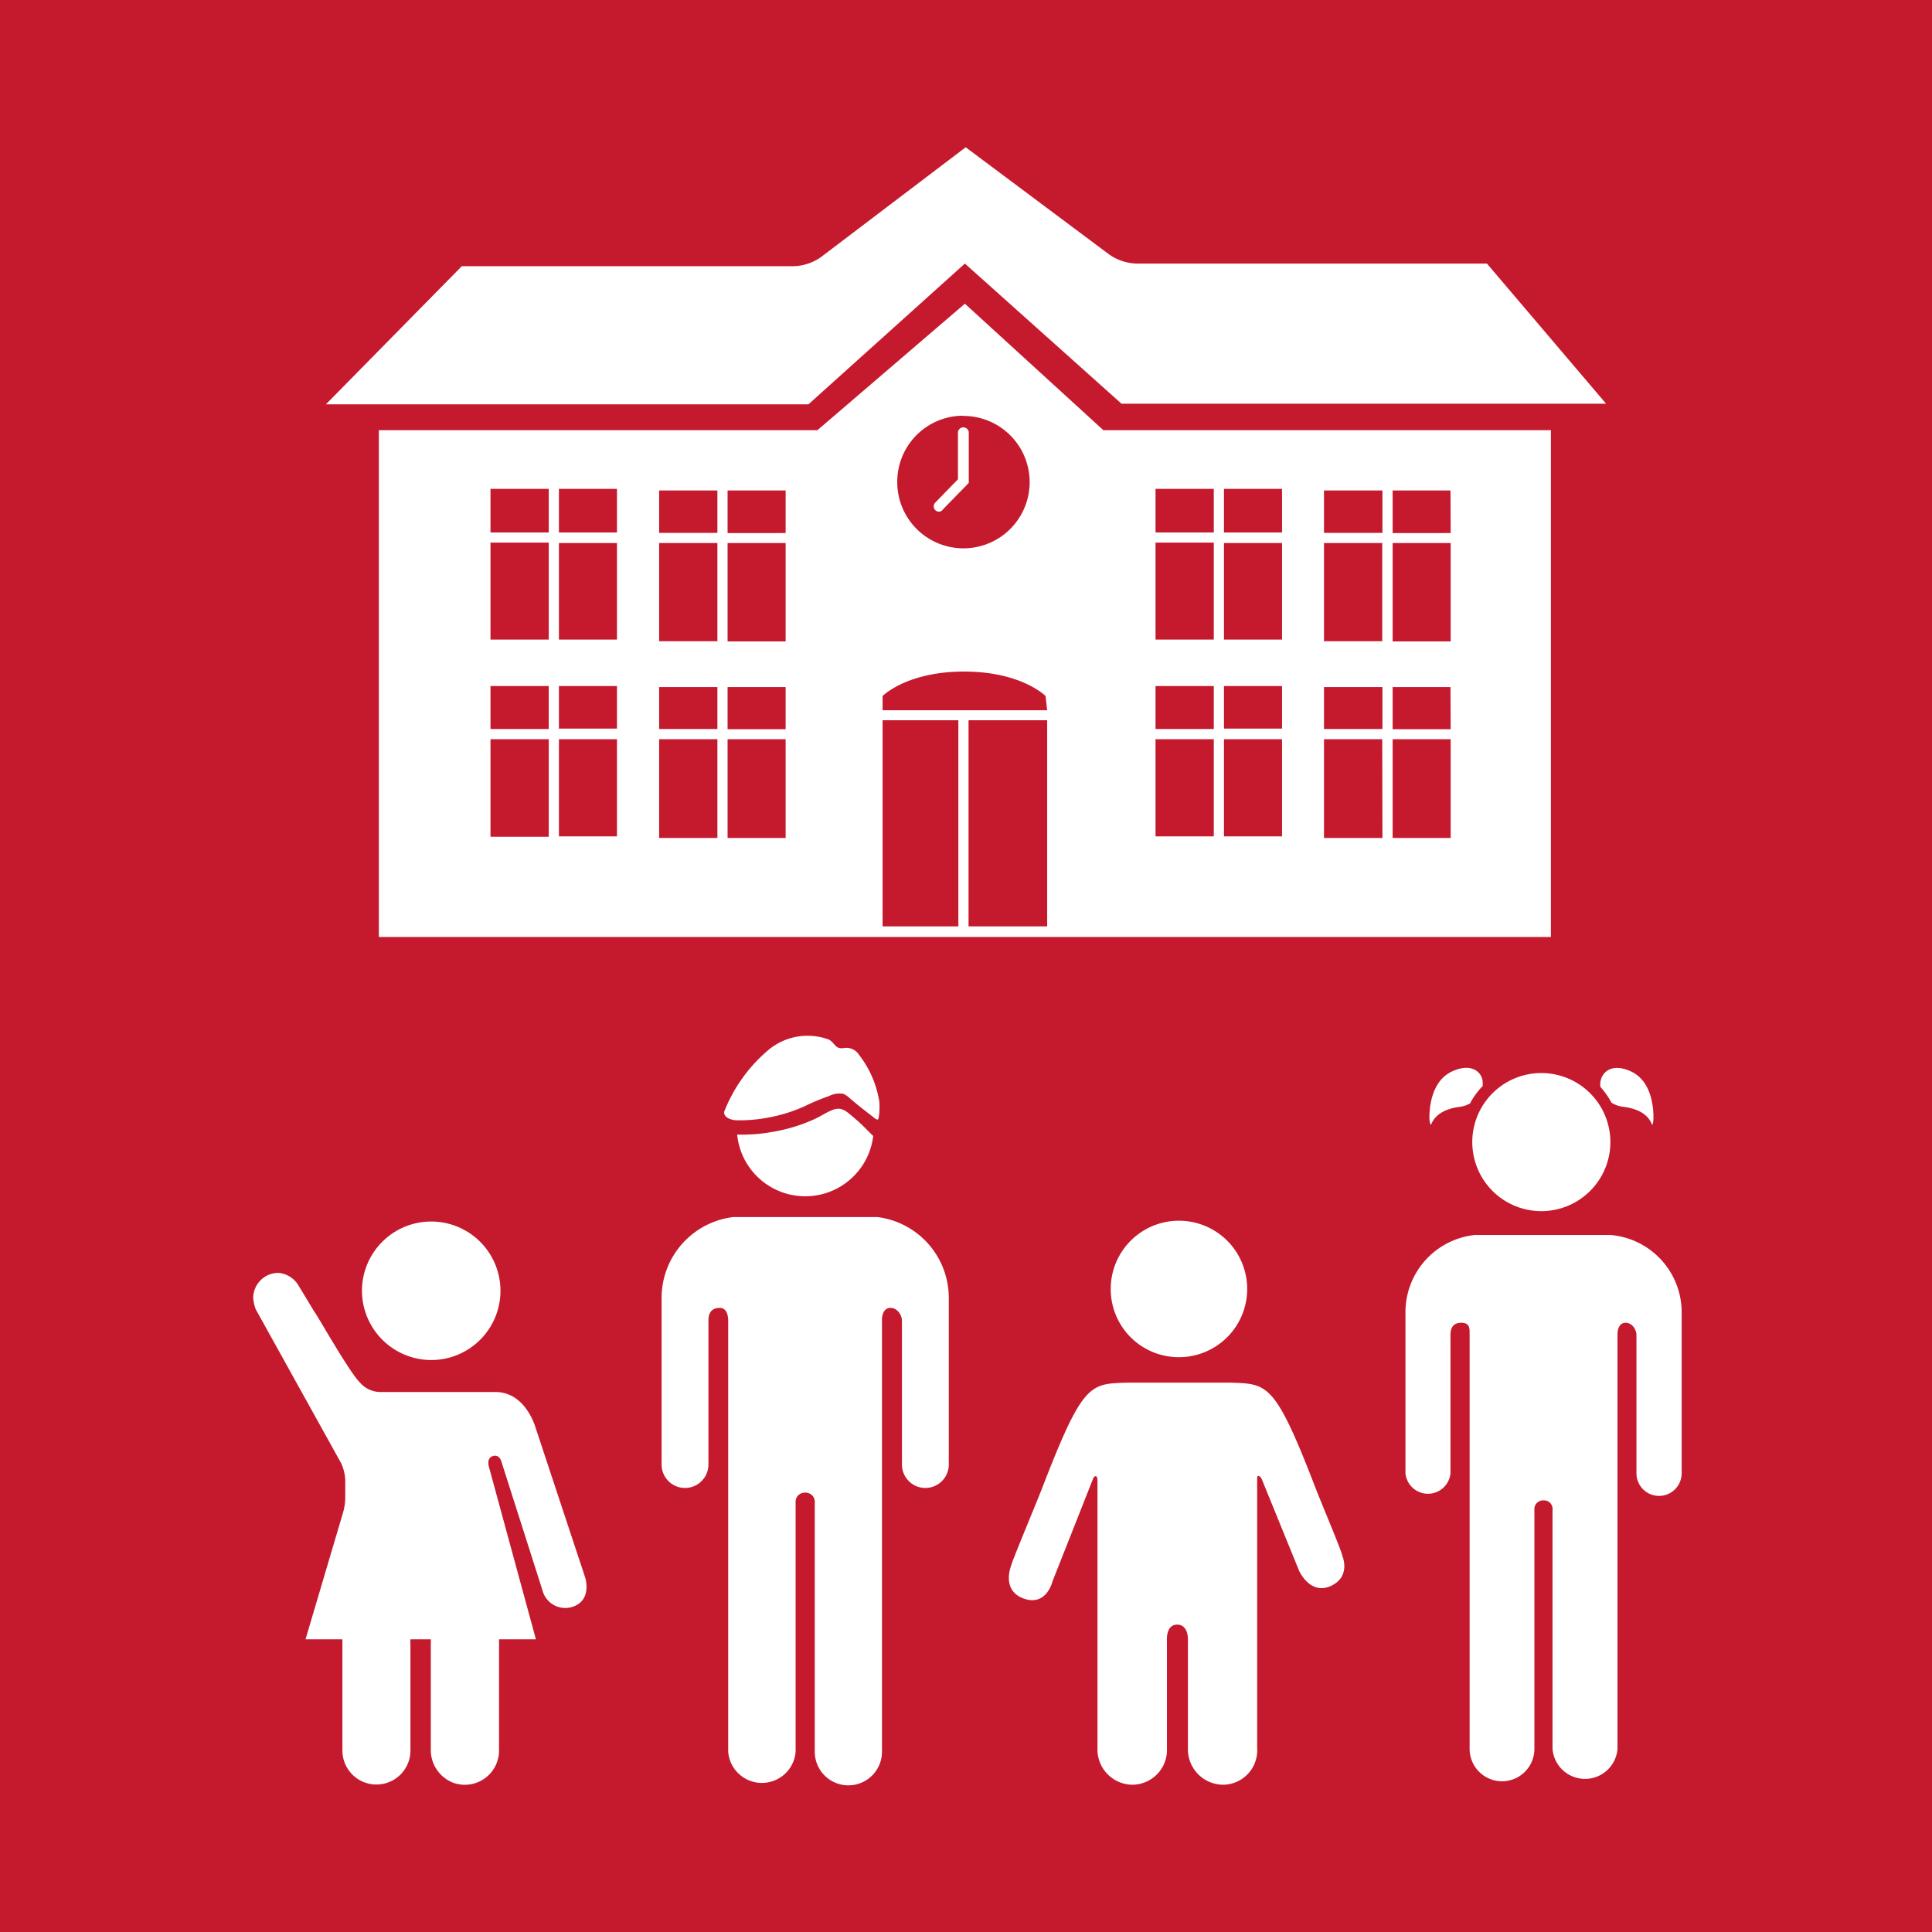
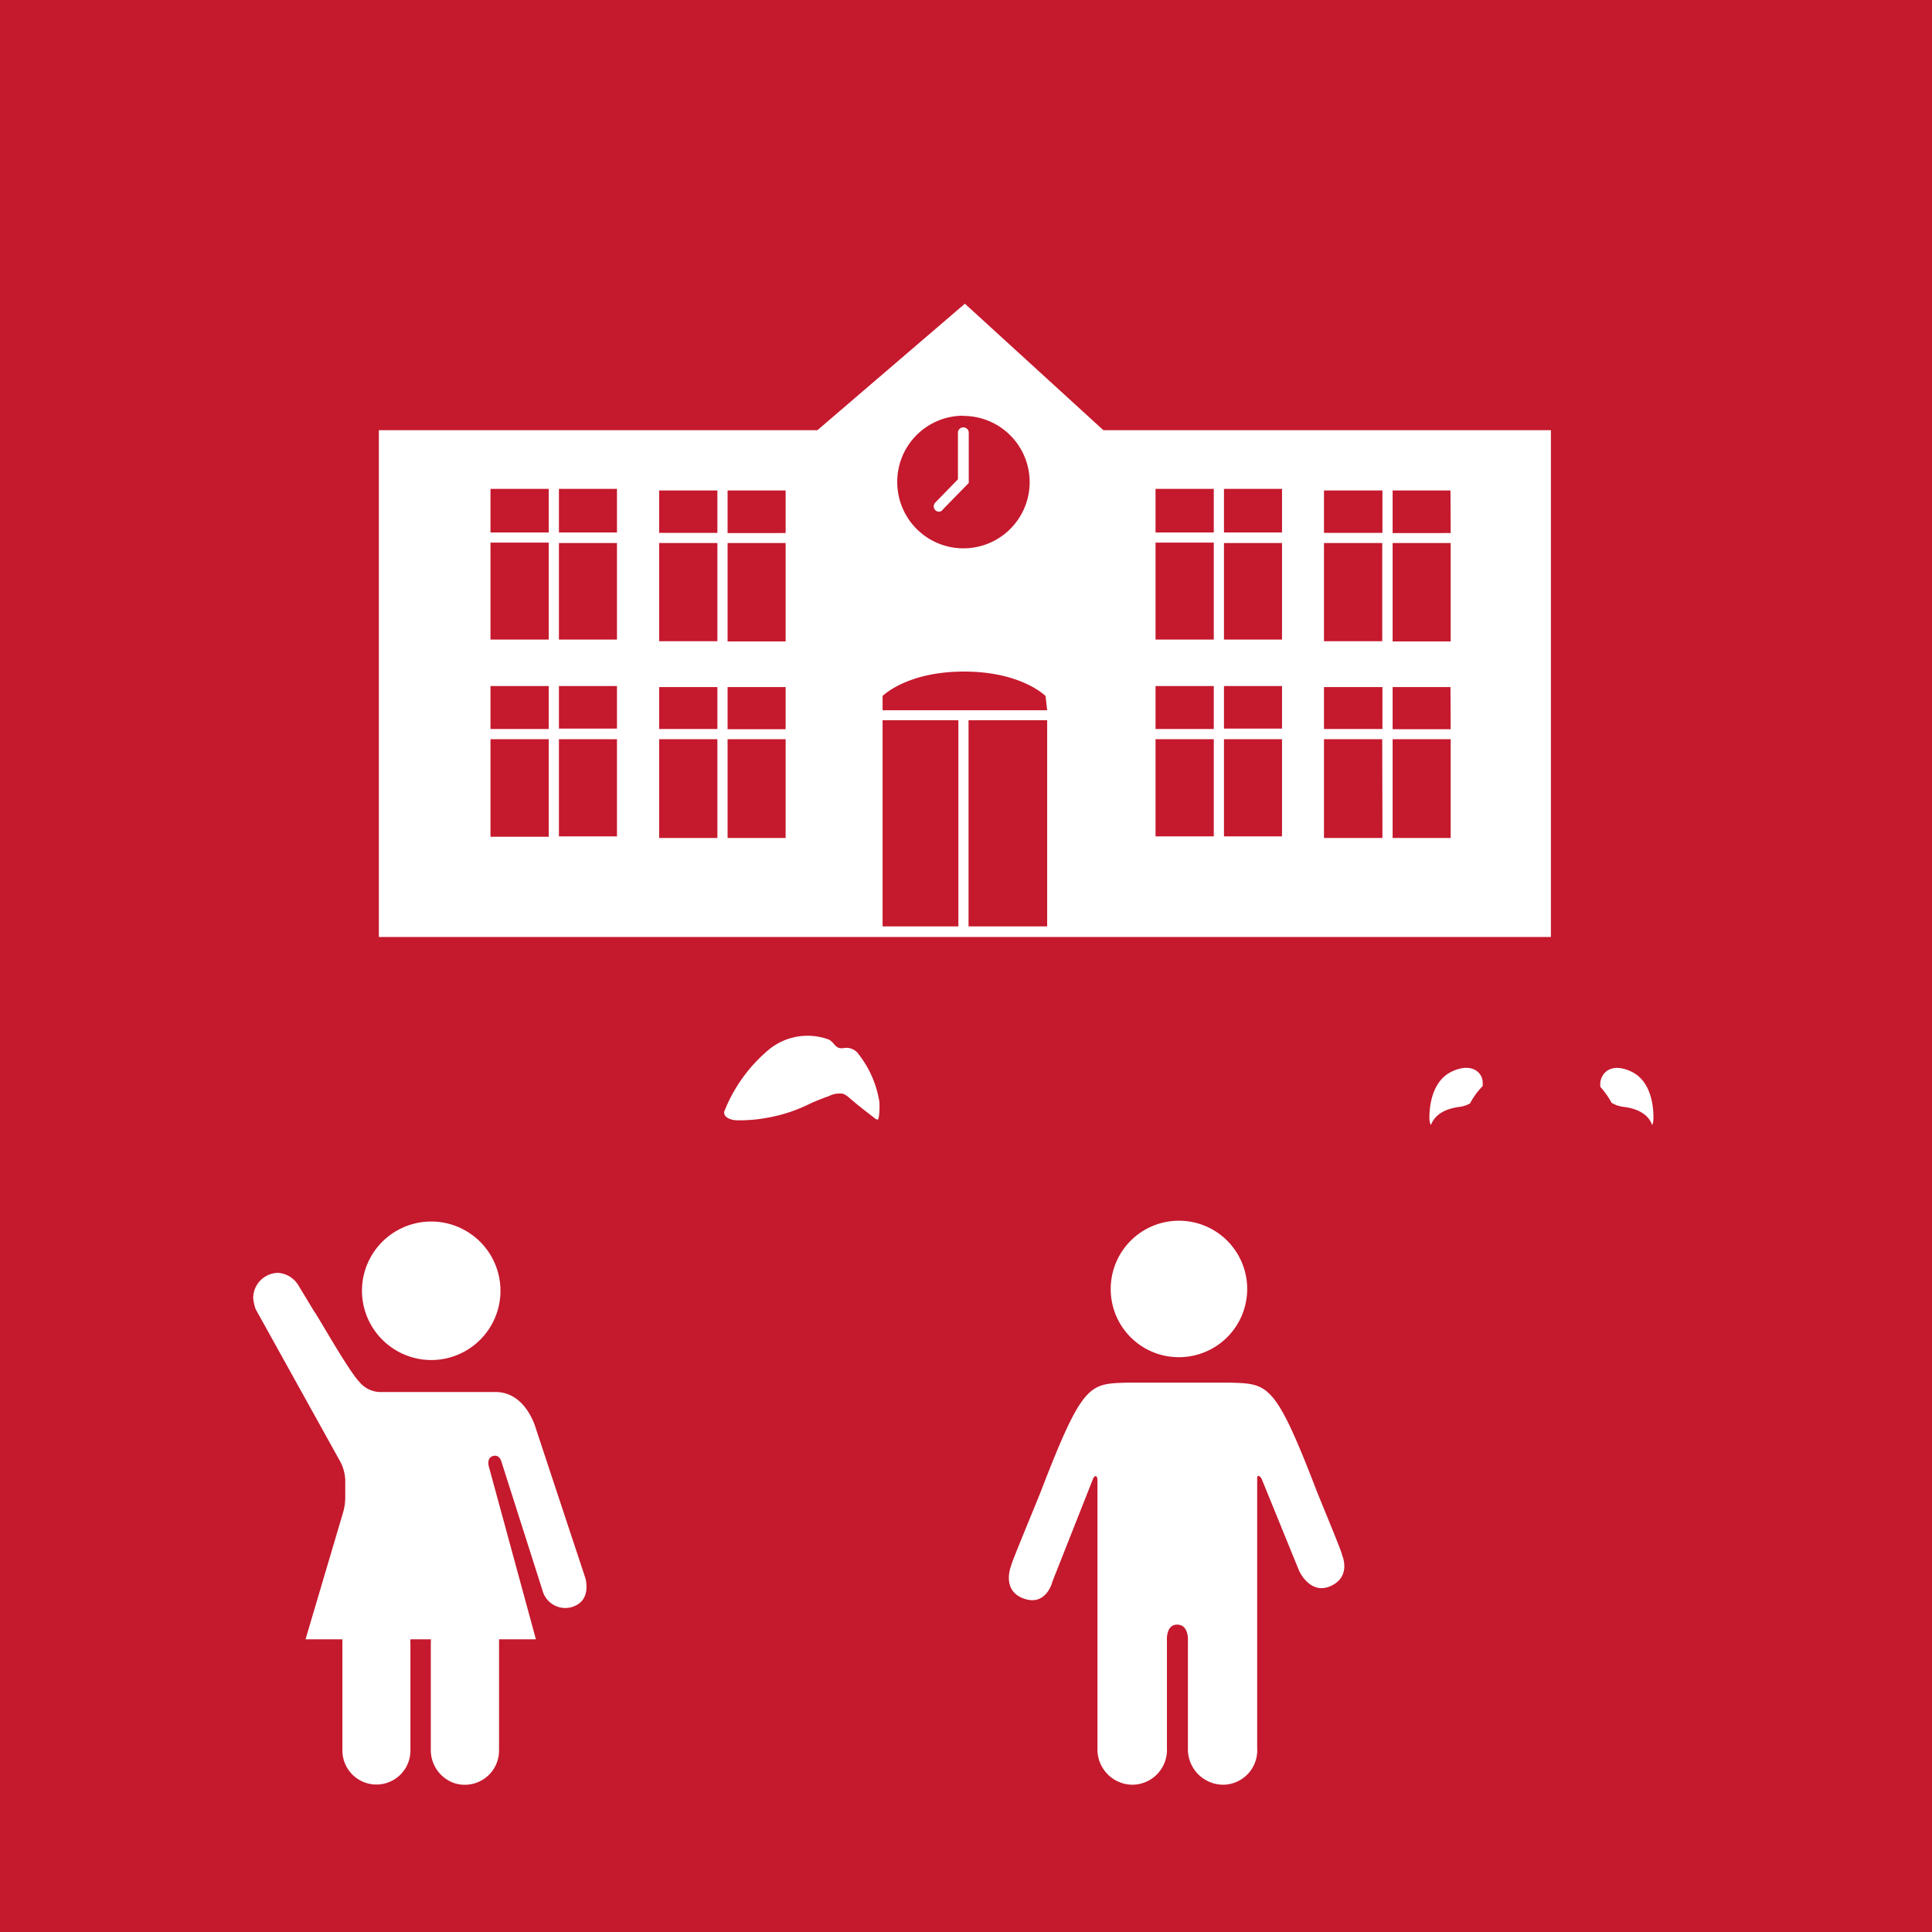
<svg xmlns="http://www.w3.org/2000/svg" id="TARGETS" viewBox="0 0 94.85 94.85">
  <defs>
    <style>
      .cls-1 {
        fill: #c5192d;
      }

      .cls-2 {
        fill: #fff;
      }
    </style>
  </defs>
  <title>Goal_4_RGB_NG</title>
  <rect class="cls-1" width="94.85" height="94.85" />
  <g>
    <path class="cls-2" d="M54.17,21.12l-6.8-6.21-7.24,6.21H18.6V46H76.14V21.12ZM32.36,26.66h2.86v4.82H32.36ZM24.08,24h2.86v2.14H24.08Zm0,2.64h2.86v4.76H24.08Zm6.21,14.42H27.44V36.29h2.85Zm0-5.29H27.44V33.68h-.5v2.11H24.08v.5h2.86v4.79H24.08v-7.4h6.21Zm0-4.37H27.44V26.66h2.85Zm0-5.26H27.44V24h2.85Zm4.93,15H32.36V36.29h2.86Zm3.35,0H35.72V36.29h2.85Zm0-5.34H35.72V33.73h-.5v2.06H32.36V33.73h6.21Zm0-4.31H35.72V26.66h2.85Zm0-5.32H35.72V24.08h-.5v2.08H32.36V24.08h6.21Zm8.73-5.75a3.25,3.25,0,1,1-3.25,3.24A3.24,3.24,0,0,1,47.3,20.41Zm-.25,25.06H43.33V35.36h3.72Zm4.36,0H47.55V35.36h3.86Zm0-10.61H43.33v-.7s1.18-1.2,4-1.2,4,1.2,4,1.2ZM65,26.66h2.86v4.82H65ZM56.73,24h2.86v2.14H56.73Zm0,2.64h2.86v4.76H56.73Zm2.86,14.42H56.73V36.29h2.86Zm3.35,0H60.09V36.29h2.85Zm0-5.29H60.09V33.68h-.5v2.11H56.73V33.68h6.21Zm0-4.37H60.09V26.66h2.85Zm0-5.26H60.09V24h2.85Zm4.93,15H65V36.29h2.86Zm3.35,0H68.37V36.29h2.85Zm0-5.34H68.37V33.73h-.5v2.06H65V33.73h6.21Zm0-4.31H68.37V26.66h2.85Zm0-5.32H68.37V24.08h-.5v2.08H65V24.08h6.21Z" />
    <path class="cls-2" d="M46.11,25.12A.24.24,0,0,0,46.3,25l1.26-1.29V21.2a.27.27,0,0,0-.53,0v2.33l-1.11,1.14a.27.27,0,0,0,0,.38A.26.26,0,0,0,46.11,25.12Z" />
-     <path class="cls-2" d="M47.37,12.94l7.69,6.88H78.85L73,12.94H55.86a2.45,2.45,0,0,1-1.45-.48l-7-5.23-7.05,5.35a2.43,2.43,0,0,1-1.47.49H22.67L16,19.85l23.69,0Z" />
  </g>
  <g>
    <path class="cls-2" d="M26.3,70.11s-.48-1.79-2-1.77l-1.49,0H18.65a1.34,1.34,0,0,1-1-.49c-.53-.53-2.11-3.35-2.21-3.44l-.78-1.29a1.27,1.27,0,0,0-1-.63,1.24,1.24,0,0,0-1.23,1.24,2.2,2.2,0,0,0,.12.54l4.19,7.55a2.21,2.21,0,0,1,.21.82v.84a2.76,2.76,0,0,1-.1.75L15,80.48h1.81v5.46h0a1.67,1.67,0,1,0,3.34,0V80.68a1.11,1.11,0,0,1,0-.2h1a1.11,1.11,0,0,1,0,.2v5.19a1.72,1.72,0,0,0,1.12,1.66,1.68,1.68,0,0,0,2.23-1.59V80.48h1.81L24,72s-.13-.43.21-.52.42.32.42.32l2,6.27a1.16,1.16,0,0,0,1.4.84c1.08-.29.7-1.46.7-1.46Z" />
    <path class="cls-2" d="M21.17,66.77a3.4,3.4,0,1,0-3.4-3.41A3.41,3.41,0,0,0,21.17,66.77Z" />
  </g>
  <g>
    <path class="cls-2" d="M57.87,66.63a3.35,3.35,0,1,0-3.34-3.35A3.34,3.34,0,0,0,57.87,66.63Z" />
    <path class="cls-2" d="M65.89,76.35c0-.15-1-2.51-1.29-3.26-2-5.19-2.35-5.15-4.18-5.21h-5.1c-1.82.06-2.16,0-4.17,5.21-.29.75-1.5,3.63-1.51,3.78,0,0-.5,1.21.62,1.61s1.41-.84,1.41-.84l2-5.06s.05-.11.12-.11.08.11.09.17V85.82h0a1.73,1.73,0,0,0,1.72,1.8,1.71,1.71,0,0,0,1.69-1.8V80.56s-.07-.81.51-.8.52.8.52.8v5.26a1.74,1.74,0,0,0,1.73,1.8,1.69,1.69,0,0,0,1.67-1.8h0V72.62c0-.12,0-.15.06-.16s.15.12.15.12l1.85,4.54s.54,1.21,1.56.74S65.89,76.35,65.89,76.35Z" />
  </g>
  <g>
-     <path class="cls-2" d="M79.06,60.63l-.21,0H72.62l-.21,0A3.81,3.81,0,0,0,69,64.42v7.91a1.11,1.11,0,0,0,2.21,0V65.54c0-.26.07-.6.53-.6s.4.34.41.55V85.86a1.59,1.59,0,0,0,3.18,0V74.13a.43.43,0,0,1,.45-.47h0a.42.42,0,0,1,.44.47V85.86a1.6,1.6,0,0,0,3.19,0V65.49c0-.21.08-.55.4-.55s.53.34.53.6v6.79a1.11,1.11,0,0,0,2.22,0V64.42A3.81,3.81,0,0,0,79.06,60.63Z" />
    <path class="cls-2" d="M70.26,55.2c.12-.27.4-.73,1.4-.86a1.39,1.39,0,0,0,.51-.17,3.71,3.71,0,0,1,.62-.85,1.15,1.15,0,0,0,0-.19c0-.45-.52-1-1.52-.52-1.22.58-1.09,2.39-1.09,2.39C70.21,55.16,70.24,55.27,70.26,55.2Z" />
    <path class="cls-2" d="M79.71,54.34c1,.13,1.28.59,1.39.86,0,.07.05,0,.07-.2,0,0,.14-1.81-1.08-2.39-1-.47-1.47.07-1.52.52a.82.82,0,0,0,0,.23,4.23,4.23,0,0,1,.55.78A1.41,1.41,0,0,0,79.71,54.34Z" />
-     <path class="cls-2" d="M75.67,59.46a3.39,3.39,0,1,0-3.39-3.39A3.39,3.39,0,0,0,75.67,59.46Z" />
  </g>
  <g>
-     <path class="cls-2" d="M43.07,59.75H36a4,4,0,0,0-3.52,3.93V71.9a1.15,1.15,0,1,0,2.3,0V64.84c0-.27.07-.63.56-.63.33,0,.4.36.41.58V86a1.66,1.66,0,0,0,3.31,0V73.76a.45.45,0,0,1,.47-.48h0a.45.45,0,0,1,.47.48V86a1.65,1.65,0,0,0,3.3,0V64.79c0-.22.08-.58.42-.58s.56.36.56.63V71.9a1.15,1.15,0,0,0,2.3,0V63.68A4,4,0,0,0,43.07,59.75Z" />
-     <path class="cls-2" d="M41.78,54.75c-.28-.23-.52-.45-1-.22-.31.14-.43.24-.81.42a8.25,8.25,0,0,1-2.11.63,8.06,8.06,0,0,1-1.67.12,3.36,3.36,0,0,0,6.68.07C42.31,55.23,42.41,55.28,41.78,54.75Z" />
    <path class="cls-2" d="M36.21,55a7.41,7.41,0,0,0,1.54-.14,7.56,7.56,0,0,0,1.9-.62,10.08,10.08,0,0,1,1.05-.43,1.14,1.14,0,0,1,.7-.11,1.12,1.12,0,0,1,.3.2l.26.22s.13.12.91.72c.09.07.17.14.23.12s.1-.58.07-.88a5.06,5.06,0,0,0-1-2.3.73.73,0,0,0-.72-.33c-.45.08-.44-.23-.75-.41a3,3,0,0,0-2.93.47,7.59,7.59,0,0,0-2.19,3C35.45,54.78,35.78,55,36.21,55Z" />
  </g>
</svg>